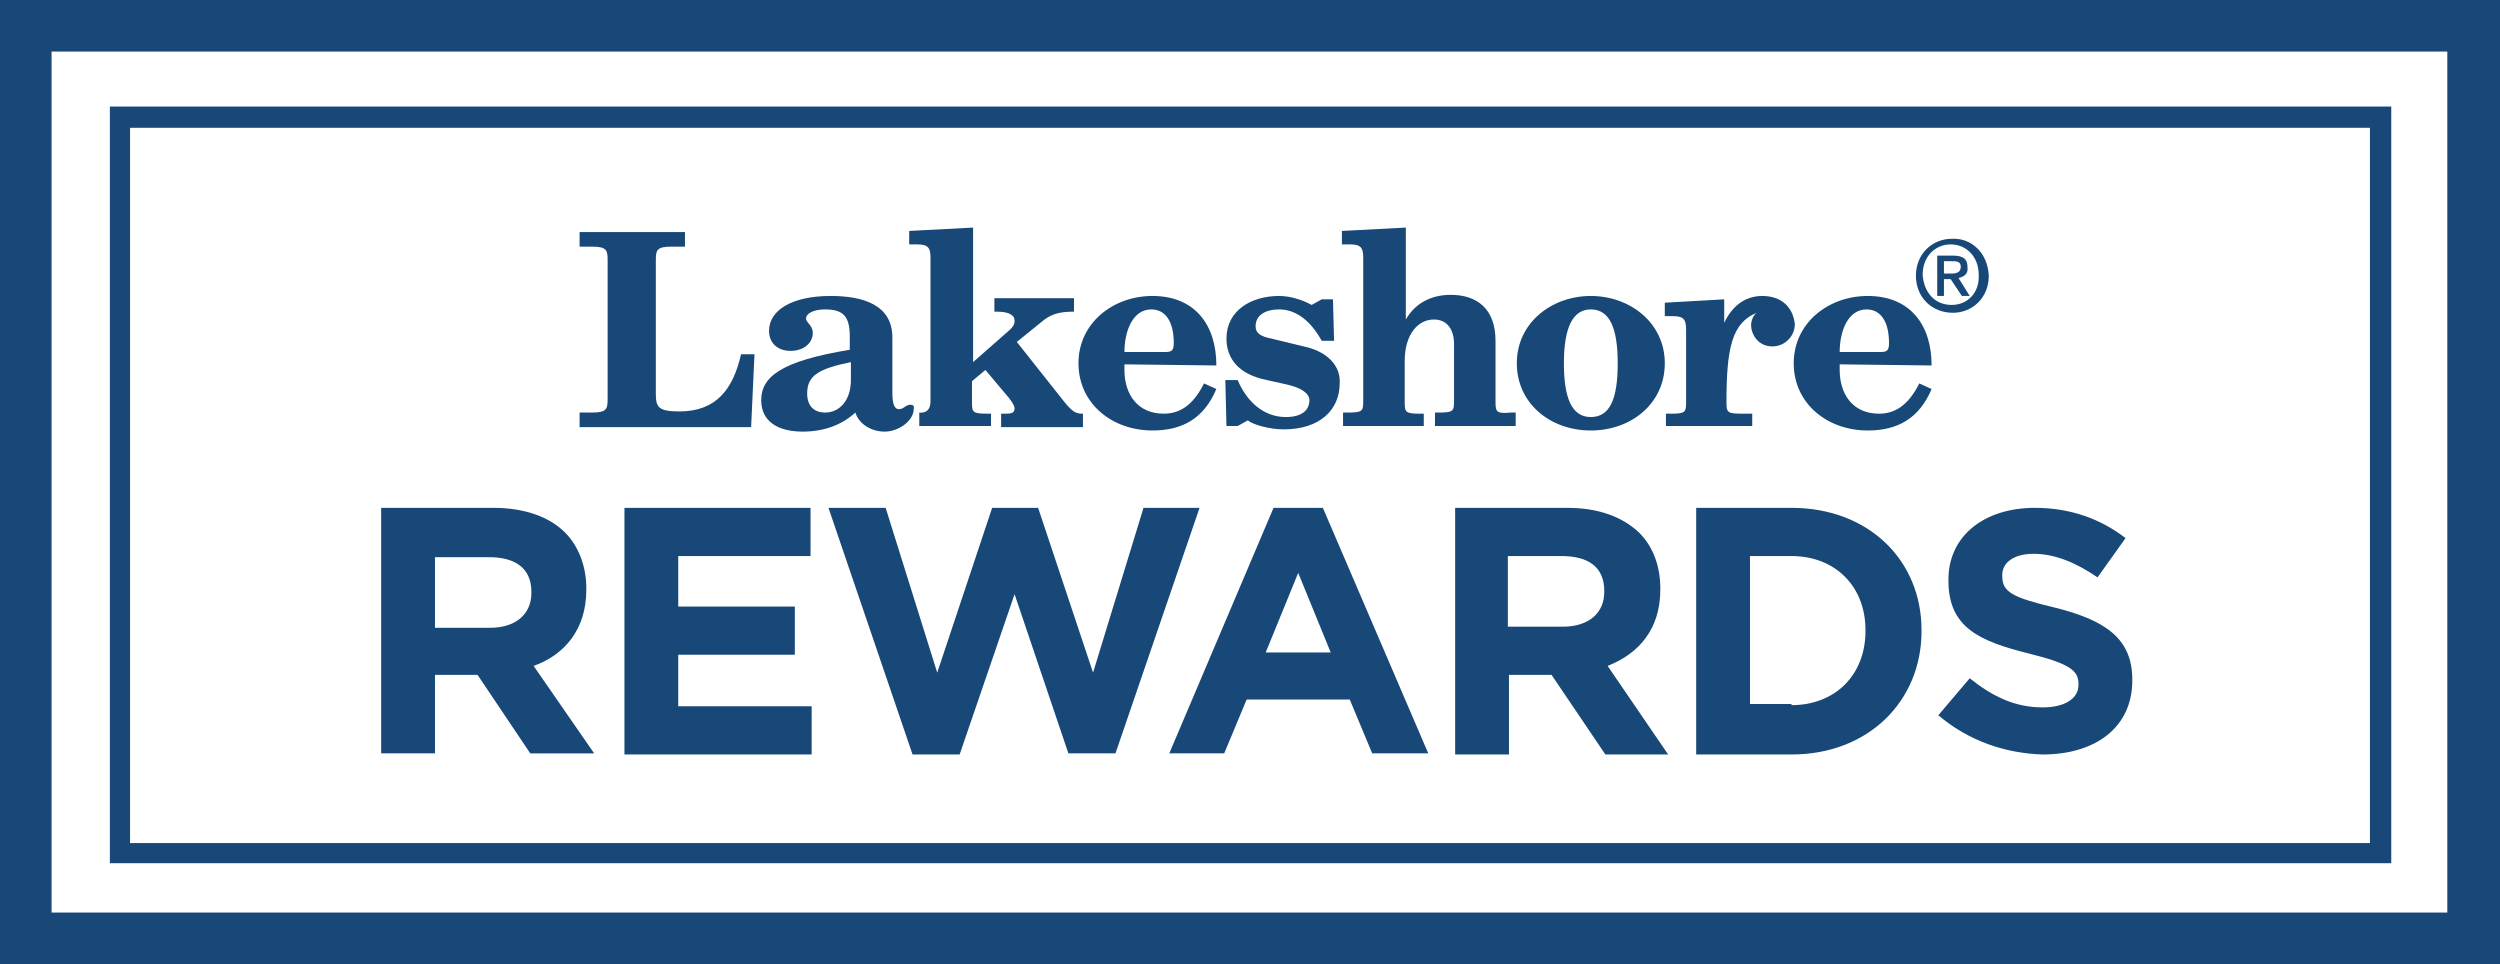
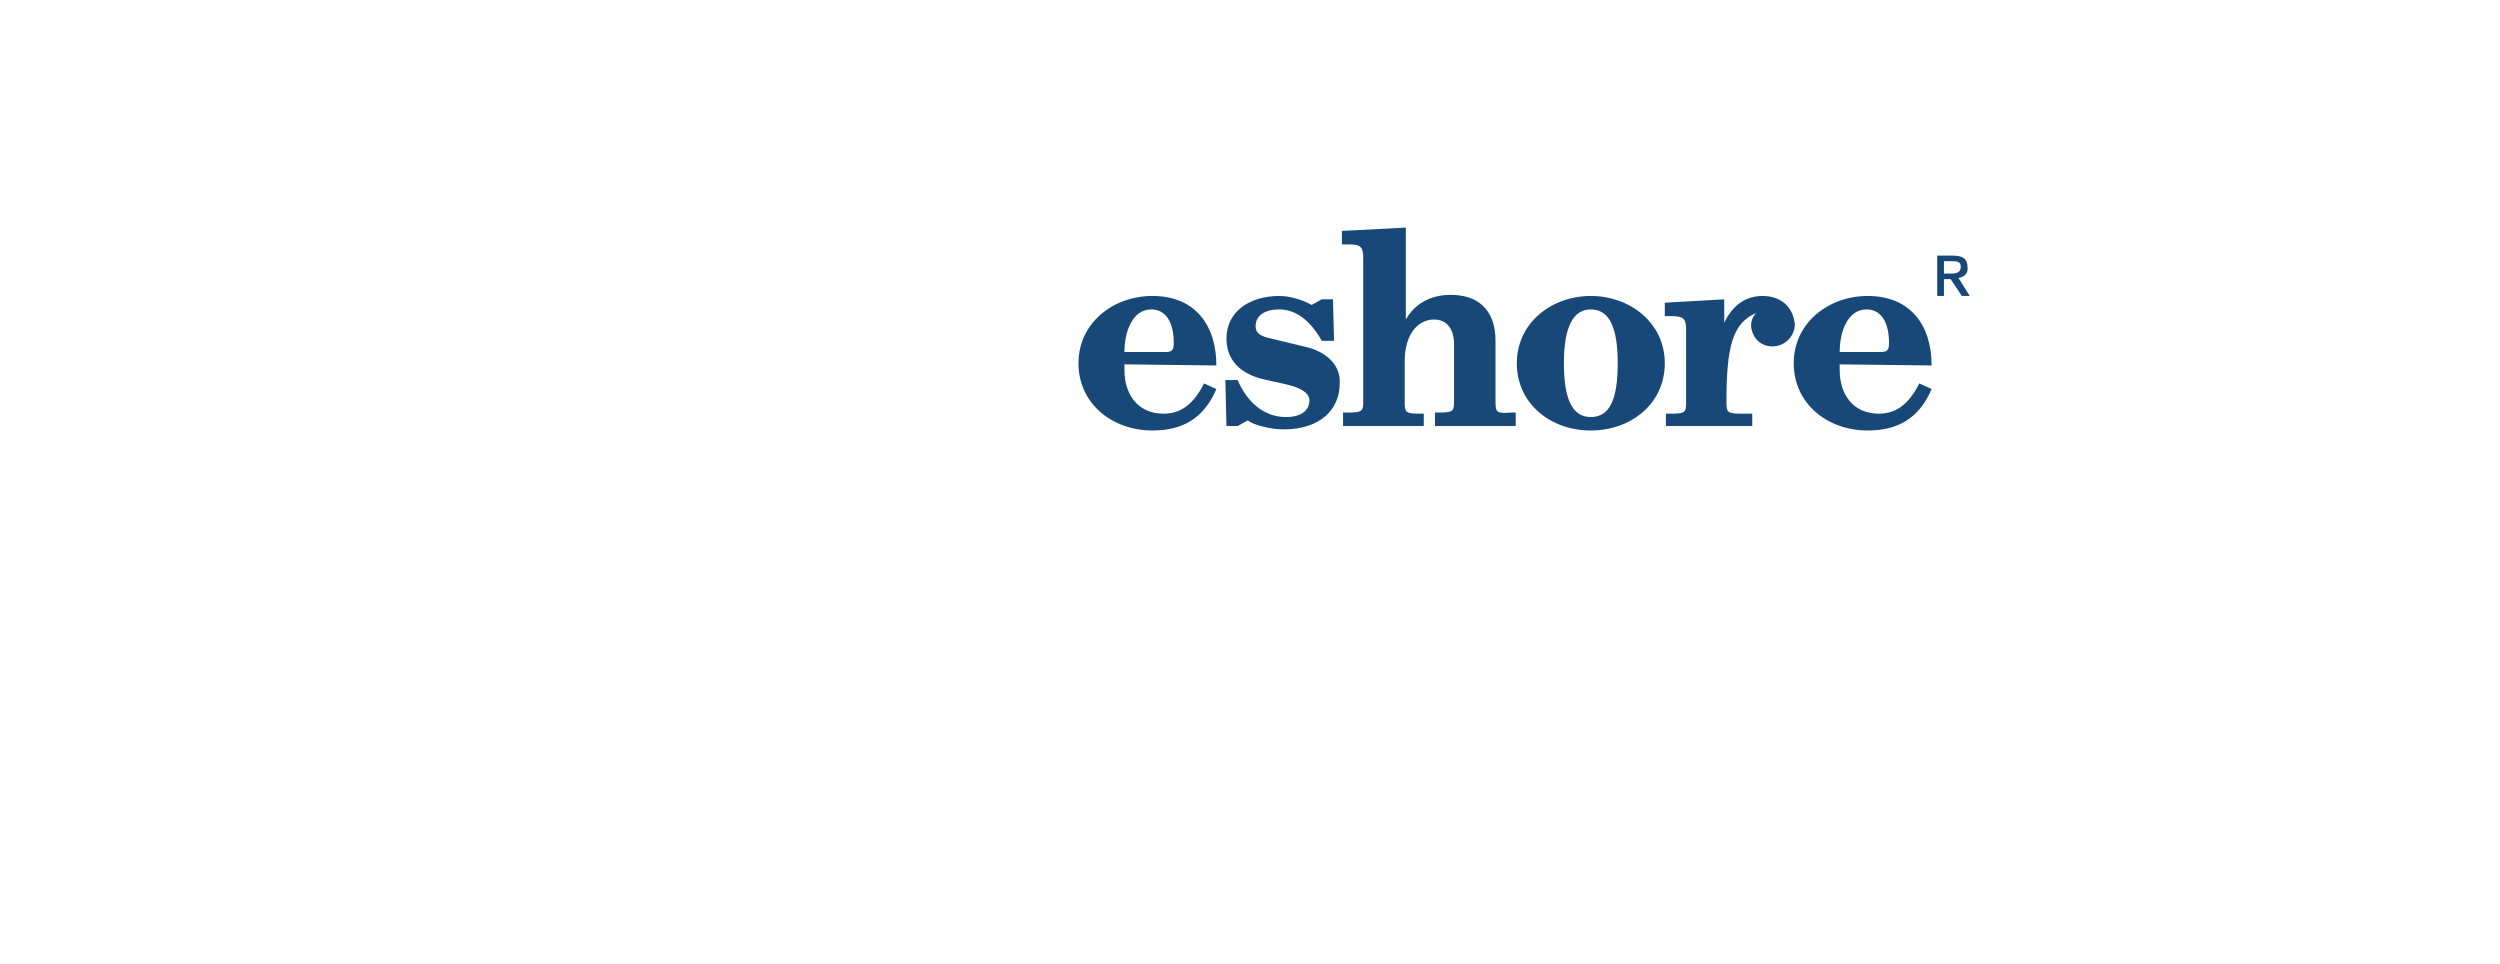
<svg xmlns="http://www.w3.org/2000/svg" xml:space="preserve" id="Layer_1" x="0" y="0" style="enable-background:new 0 0 223 86" version="1.1" viewBox="0 0 223 86">
  <style>.st0{fill:#174878}</style>
-   <path d="M223 86H0V0h223v86zM4.6 81.4h213.7V4.6H4.6v76.8z" class="st0" />
-   <path d="M34 45.3h10c2.8 0 5 .8 6.4 2.2 1.2 1.2 1.9 3 1.9 5v.1c0 3.5-1.9 5.8-4.7 6.8l5.4 7.8h-5.7l-4.7-7H38.8v7H34V45.3zM43.7 56c2.4 0 3.7-1.3 3.7-3.1v-.1c0-2.1-1.4-3.1-3.8-3.1h-4.8V56h4.9zM55.7 45.3h16.6v4.3H60.5v4.5h10.4v4.3H60.5V63h11.9v4.3H55.7v-22zM73.9 45.3H79L83.6 60l4.9-14.7h4.1L97.5 60l4.5-14.7h5l-7.5 21.9h-4.2L90.5 53l-4.9 14.3h-4.2l-7.5-22zM113.6 45.3h4.4l9.4 21.9h-5l-2-4.8h-9.2l-2 4.8h-4.9l9.3-21.9zm5.1 12.9-2.9-7.1-2.9 7.1h5.8zM129.8 45.3h10c2.8 0 4.9.8 6.4 2.2 1.2 1.2 1.9 2.9 1.9 5v.1c0 3.5-1.9 5.7-4.7 6.8l5.4 7.9h-5.6l-4.8-7.1H134.6v7.1h-4.8v-22zm9.6 10.6c2.3 0 3.7-1.2 3.7-3.1v-.1c0-2.1-1.4-3.1-3.8-3.1h-4.8v6.3h4.9zM151.3 45.3h8.5c6.9 0 11.6 4.7 11.6 10.9v.1c0 6.2-4.7 11-11.6 11h-8.5v-22zm8.5 17.6c3.9 0 6.6-2.7 6.6-6.6v-.1c0-3.9-2.7-6.6-6.6-6.6h-3.7v13.2h3.7zM172.9 63.8l2.8-3.3c2 1.6 4 2.6 6.5 2.6 2 0 3.2-.8 3.2-2V61c0-1.2-.8-1.8-4.4-2.7-4.4-1.1-7.2-2.3-7.2-6.5v-.1c0-3.9 3.2-6.4 7.7-6.4 3.2 0 5.9 1 8.1 2.7l-2.5 3.5c-1.9-1.3-3.8-2.1-5.7-2.1-1.8 0-2.8.8-2.8 1.9v.1c0 1.4.9 1.9 4.7 2.8 4.4 1.1 6.9 2.7 6.9 6.4v.1c0 4.2-3.3 6.6-8 6.6-3.3-.1-6.6-1.2-9.3-3.5z" class="st0" />
-   <path d="M213.3 77H9.8V9.5h203.5V77zM11.6 75.2h199.8V11.4H11.6v63.8z" class="st0" />
-   <path d="M81.2 36.1c-.4 0-.6.4-1 .4s-.6-.4-.6-1.5v-4.9c0-2.9-2.6-3.7-5.5-3.7-3.5 0-5.5 1.3-5.5 3.1 0 1.3 1 1.8 1.9 1.8 1.2 0 2-.7 2-1.6 0-.7-.6-.9-.6-1.3s.6-.8 1.7-.8c1.6 0 2.2.6 2.2 2.4v1.2c-6.1 1-7.9 2.4-7.9 4.5 0 1.9 1.5 2.8 3.7 2.8 1.9 0 3.5-.6 4.7-1.7.3 1 1.4 1.7 2.6 1.7 1.3 0 2.6-1 2.6-2 .1-.3-.1-.4-.3-.4zm-5.3-2.2c0 1.8-1 2.9-2.3 2.9-1 0-1.6-.6-1.6-1.7 0-1.6 1-2.2 3.9-2.8v1.6zM94.9 35.8l-4.2-5.3 2.1-1.7c.9-.8 1.7-1 3-1v-1.2h-7.1v1.2h.2c1.1 0 1.6.3 1.6.8 0 .2 0 .4-.4.8l-3.3 2.9v-12l-5.7.3v1.2h.7c1 0 1.2.3 1.2 1.2v12.8c0 1.2-1 1-1 1V38h6.4v-1.1h-.3c-1.3 0-1.4-.1-1.4-1V34l1.2-1 2.1 2.5c.4.5.5.8.5.9 0 .4-.2.5-.8.5h-.4v1.2h7.3v-1.2c-.6 0-.9-.1-1.7-1.1z" class="st0" />
  <path d="M108.5 32.6c0-3.6-1.9-6.2-5.7-6.2-3.5 0-6.6 2.4-6.6 6s3 6 6.6 6c2.7 0 4.6-1.1 5.7-3.7l-1.1-.5c-1 2-2.2 2.7-3.6 2.7-2.3 0-3.5-1.7-3.5-3.9v-.5l8.2.1zm-5.8-5c1.2 0 2 1 2 3 0 .7-.2.8-.8.8h-3.6c0-1.8.7-3.8 2.4-3.8zM116.7 31l-3.3-.8c-1-.2-1.4-.5-1.4-1.1 0-1 .9-1.5 2.1-1.5 1.5 0 2.8 1 3.8 2.8h1.1l-.1-3.7h-1l-.9.5c-.9-.5-2-.8-2.9-.8-2.5 0-4.7 1.3-4.7 3.8 0 1.8 1.1 3.2 3.6 3.7l1.8.4c1.3.3 2 .8 2 1.4 0 .9-.7 1.5-2.1 1.5-2 0-3.5-1.4-4.3-3.3h-1.1l.1 4.1h1l.9-.5c.5.4 2 .8 3.2.8 3.3 0 5-1.8 5-4.1.1-1.5-1-2.7-2.8-3.2zM133.4 35.8v-5.4c0-2.9-1.7-4.1-4-4.1-1.8 0-3.2.8-4 2.2v-8.2l-5.7.3v1.2h.7c1 0 1.2.3 1.2 1.2v12.8c0 .9-.1 1-1.4 1h-.4V38h7.2v-1.1h-.3c-1.3 0-1.4-.1-1.4-1v-3.7c0-2.4 1.2-3.7 2.6-3.7 1.2 0 1.8.9 1.8 2.2v5.1c0 .9-.1 1-1.4 1h-.3V38h7.2v-1.2h-.4c-1.3.1-1.4 0-1.4-1zM141.9 26.4c-3.5 0-6.6 2.4-6.6 6s3 6 6.6 6c3.6 0 6.6-2.4 6.6-6s-3.1-6-6.6-6zm0 10.8c-1.7 0-2.4-1.7-2.4-4.8 0-3.2.8-4.8 2.4-4.8 1.7 0 2.4 1.7 2.4 4.8 0 3.2-.7 4.8-2.4 4.8zM172.3 32.6c0-3.6-1.9-6.2-5.7-6.2-3.5 0-6.6 2.4-6.6 6s3 6 6.6 6c2.7 0 4.6-1.1 5.7-3.7l-1.1-.5c-1 2-2.2 2.7-3.6 2.7-2.3 0-3.5-1.7-3.5-3.9v-.5l8.2.1zm-5.8-5c1.2 0 2 1 2 3 0 .7-.2.8-.8.8h-3.6c0-1.8.7-3.8 2.4-3.8zM157.2 26.4c-1.7 0-2.8 1.1-3.4 2.4v-2.1l-5.3.3v1.2h.7c1 0 1.2.3 1.2 1.2v6.5c0 .9-.1 1-1.4 1h-.4V38h7.7v-1.1h-.9c-1.3 0-1.4-.1-1.4-1 0-4.9.5-7.1 2.7-8-.3.2-.5.7-.5 1.1 0 .8.6 1.9 1.9 1.9 1.1 0 2-.9 2-2-.2-1.7-1.4-2.5-2.9-2.5zM175.5 23.8c0-.7-.4-1-1.3-1h-1.4v3.6h.6v-1.5h.6l1 1.5h.7l-1-1.6c.4-.1.9-.3.8-1zm-2.1.6v-1.1h.7c.4 0 .8 0 .8.5s-.4.6-.8.6h-.7z" class="st0" />
-   <path d="M174.1 21.3c-1.7 0-3.2 1.3-3.2 3.3 0 1.9 1.4 3.3 3.3 3.3 1.7 0 3.2-1.3 3.2-3.3-.1-2.1-1.6-3.4-3.3-3.3zm0 5.9c-1.6 0-2.5-1.2-2.6-2.7 0-1.6 1.1-2.7 2.5-2.7s2.5 1.1 2.5 2.7c.1 1.6-1 2.7-2.4 2.7zM60.6 36.7c-1.9 0-2.1-.4-2.1-1.6V23.2c0-.9.1-1.2 1.4-1.2h1.2v-1.3h-9.4V22h1.1c1.3 0 1.4.3 1.4 1.2v12.4c0 .9-.1 1.2-1.4 1.2h-1.1v1.3H67l.3-6.5h-1.2c-.7 3.1-2.2 5.1-5.5 5.1z" class="st0" />
</svg>